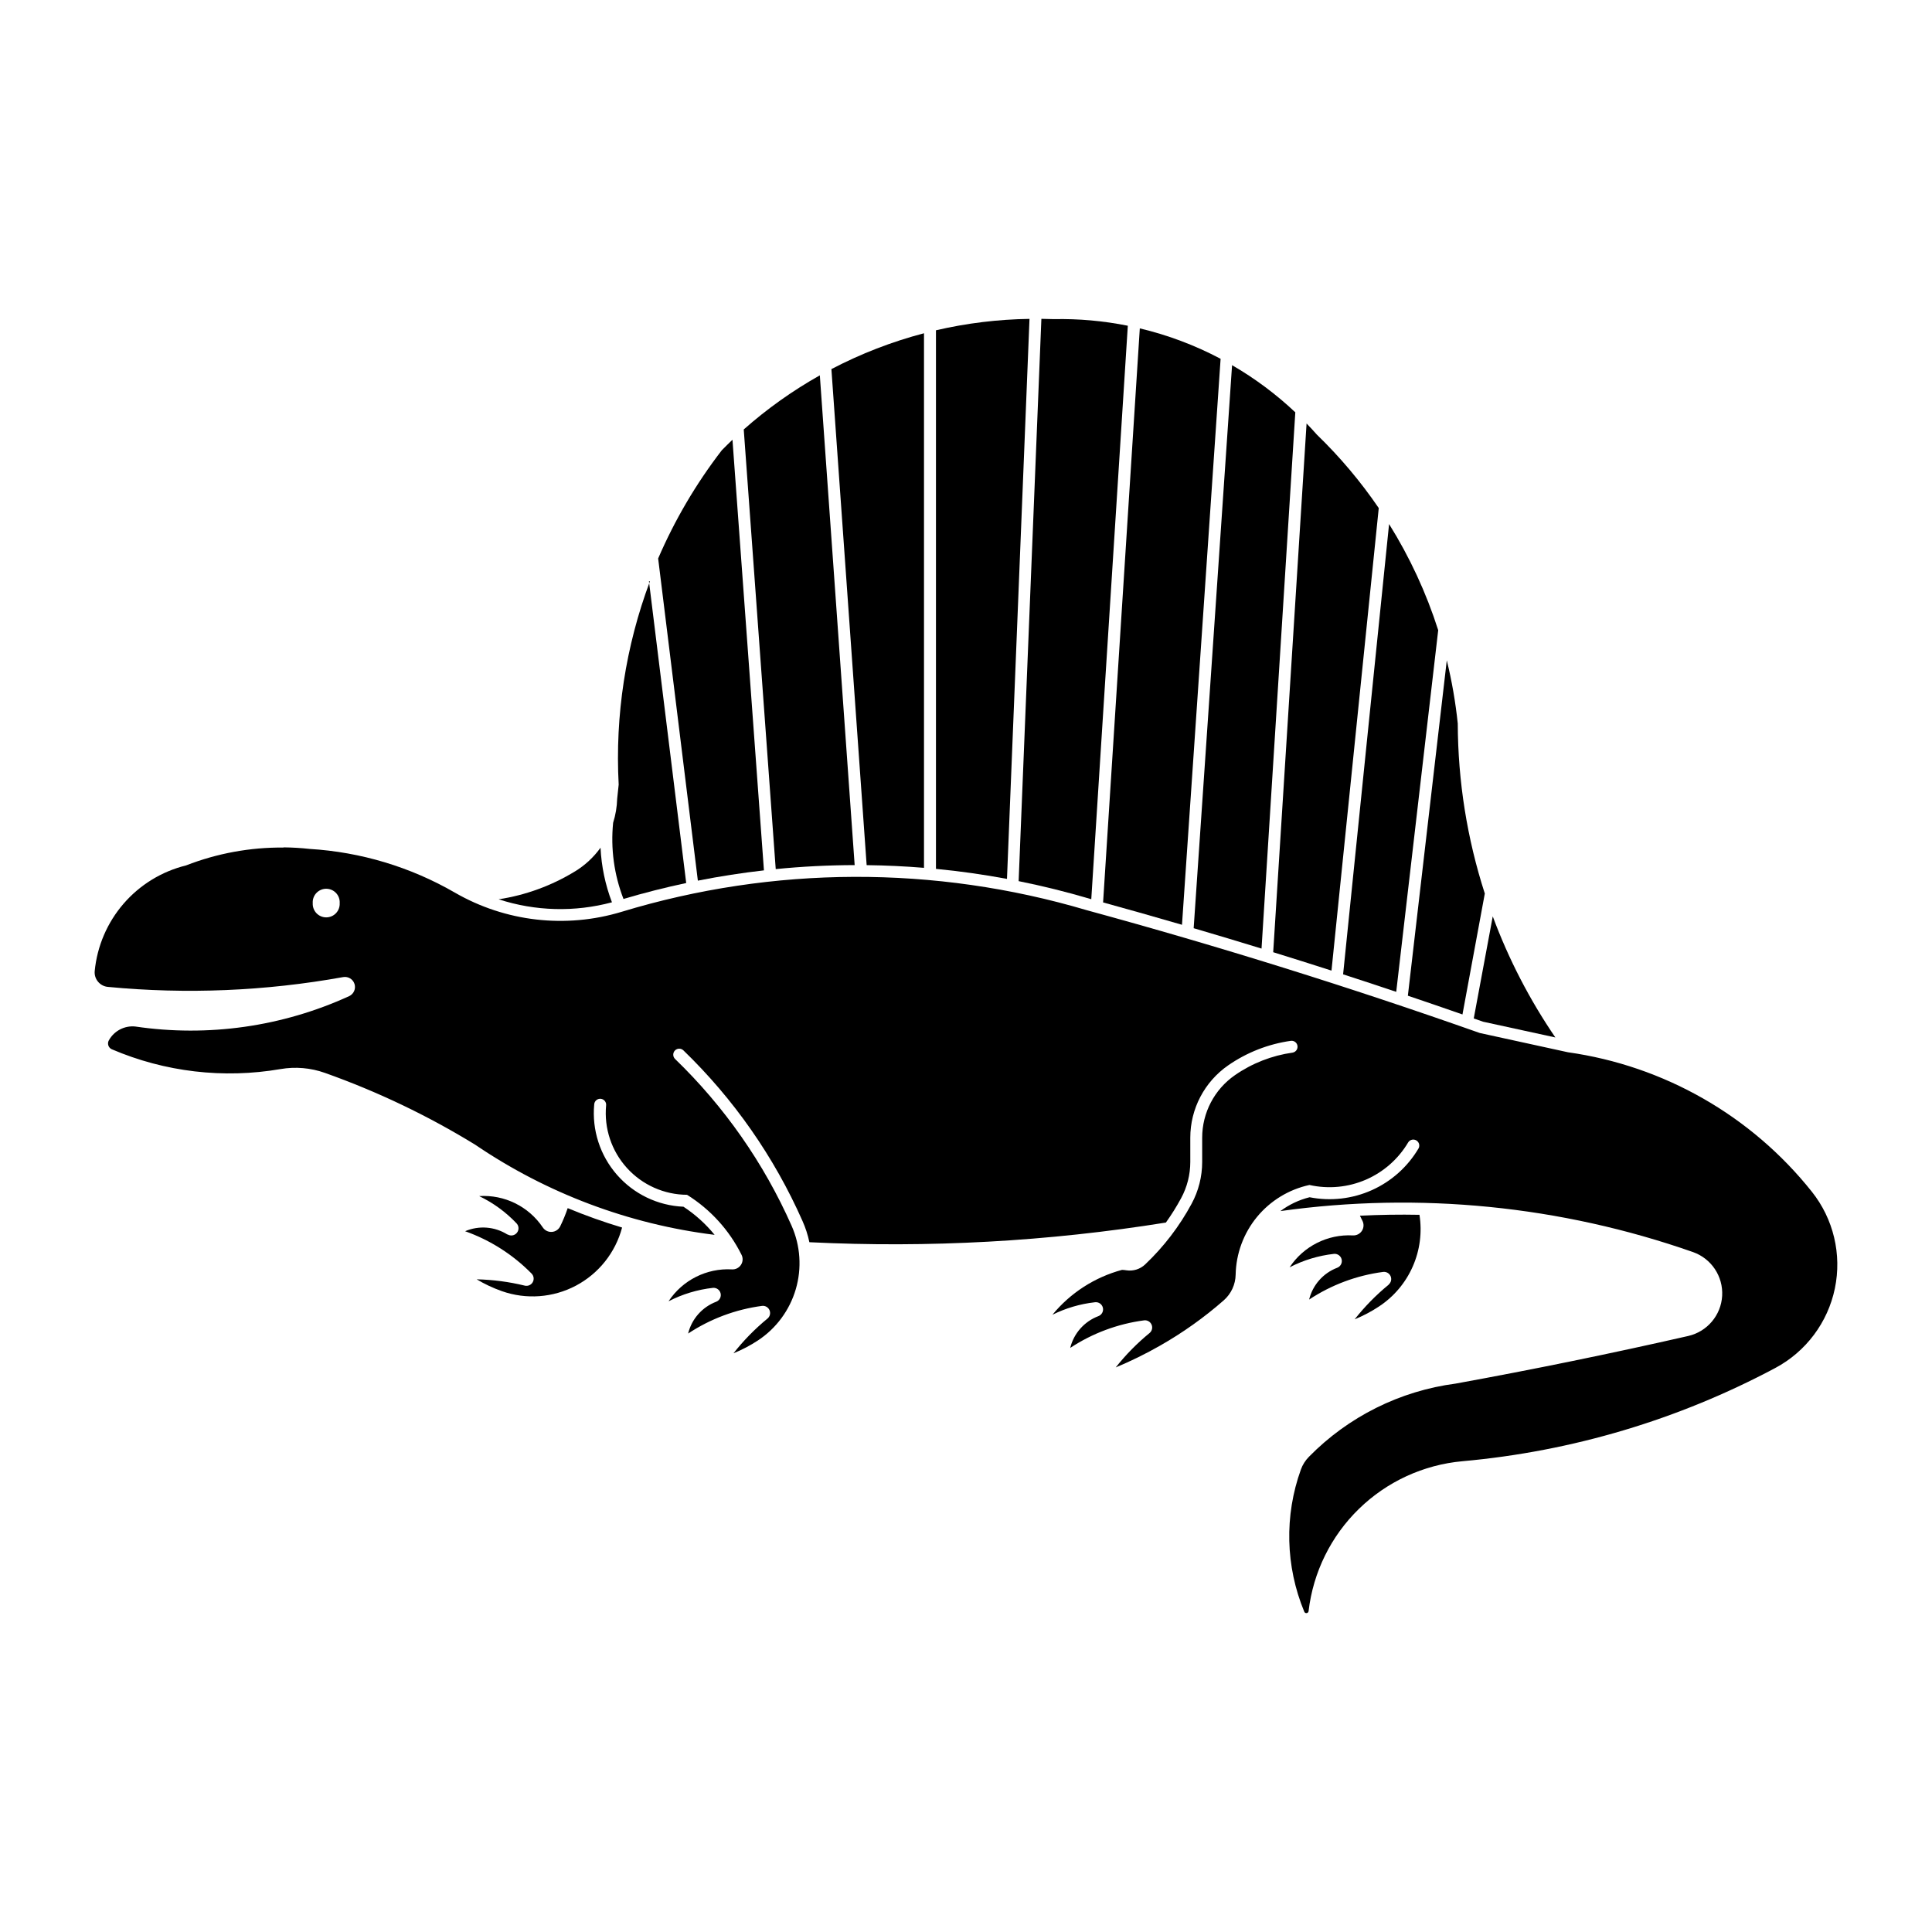
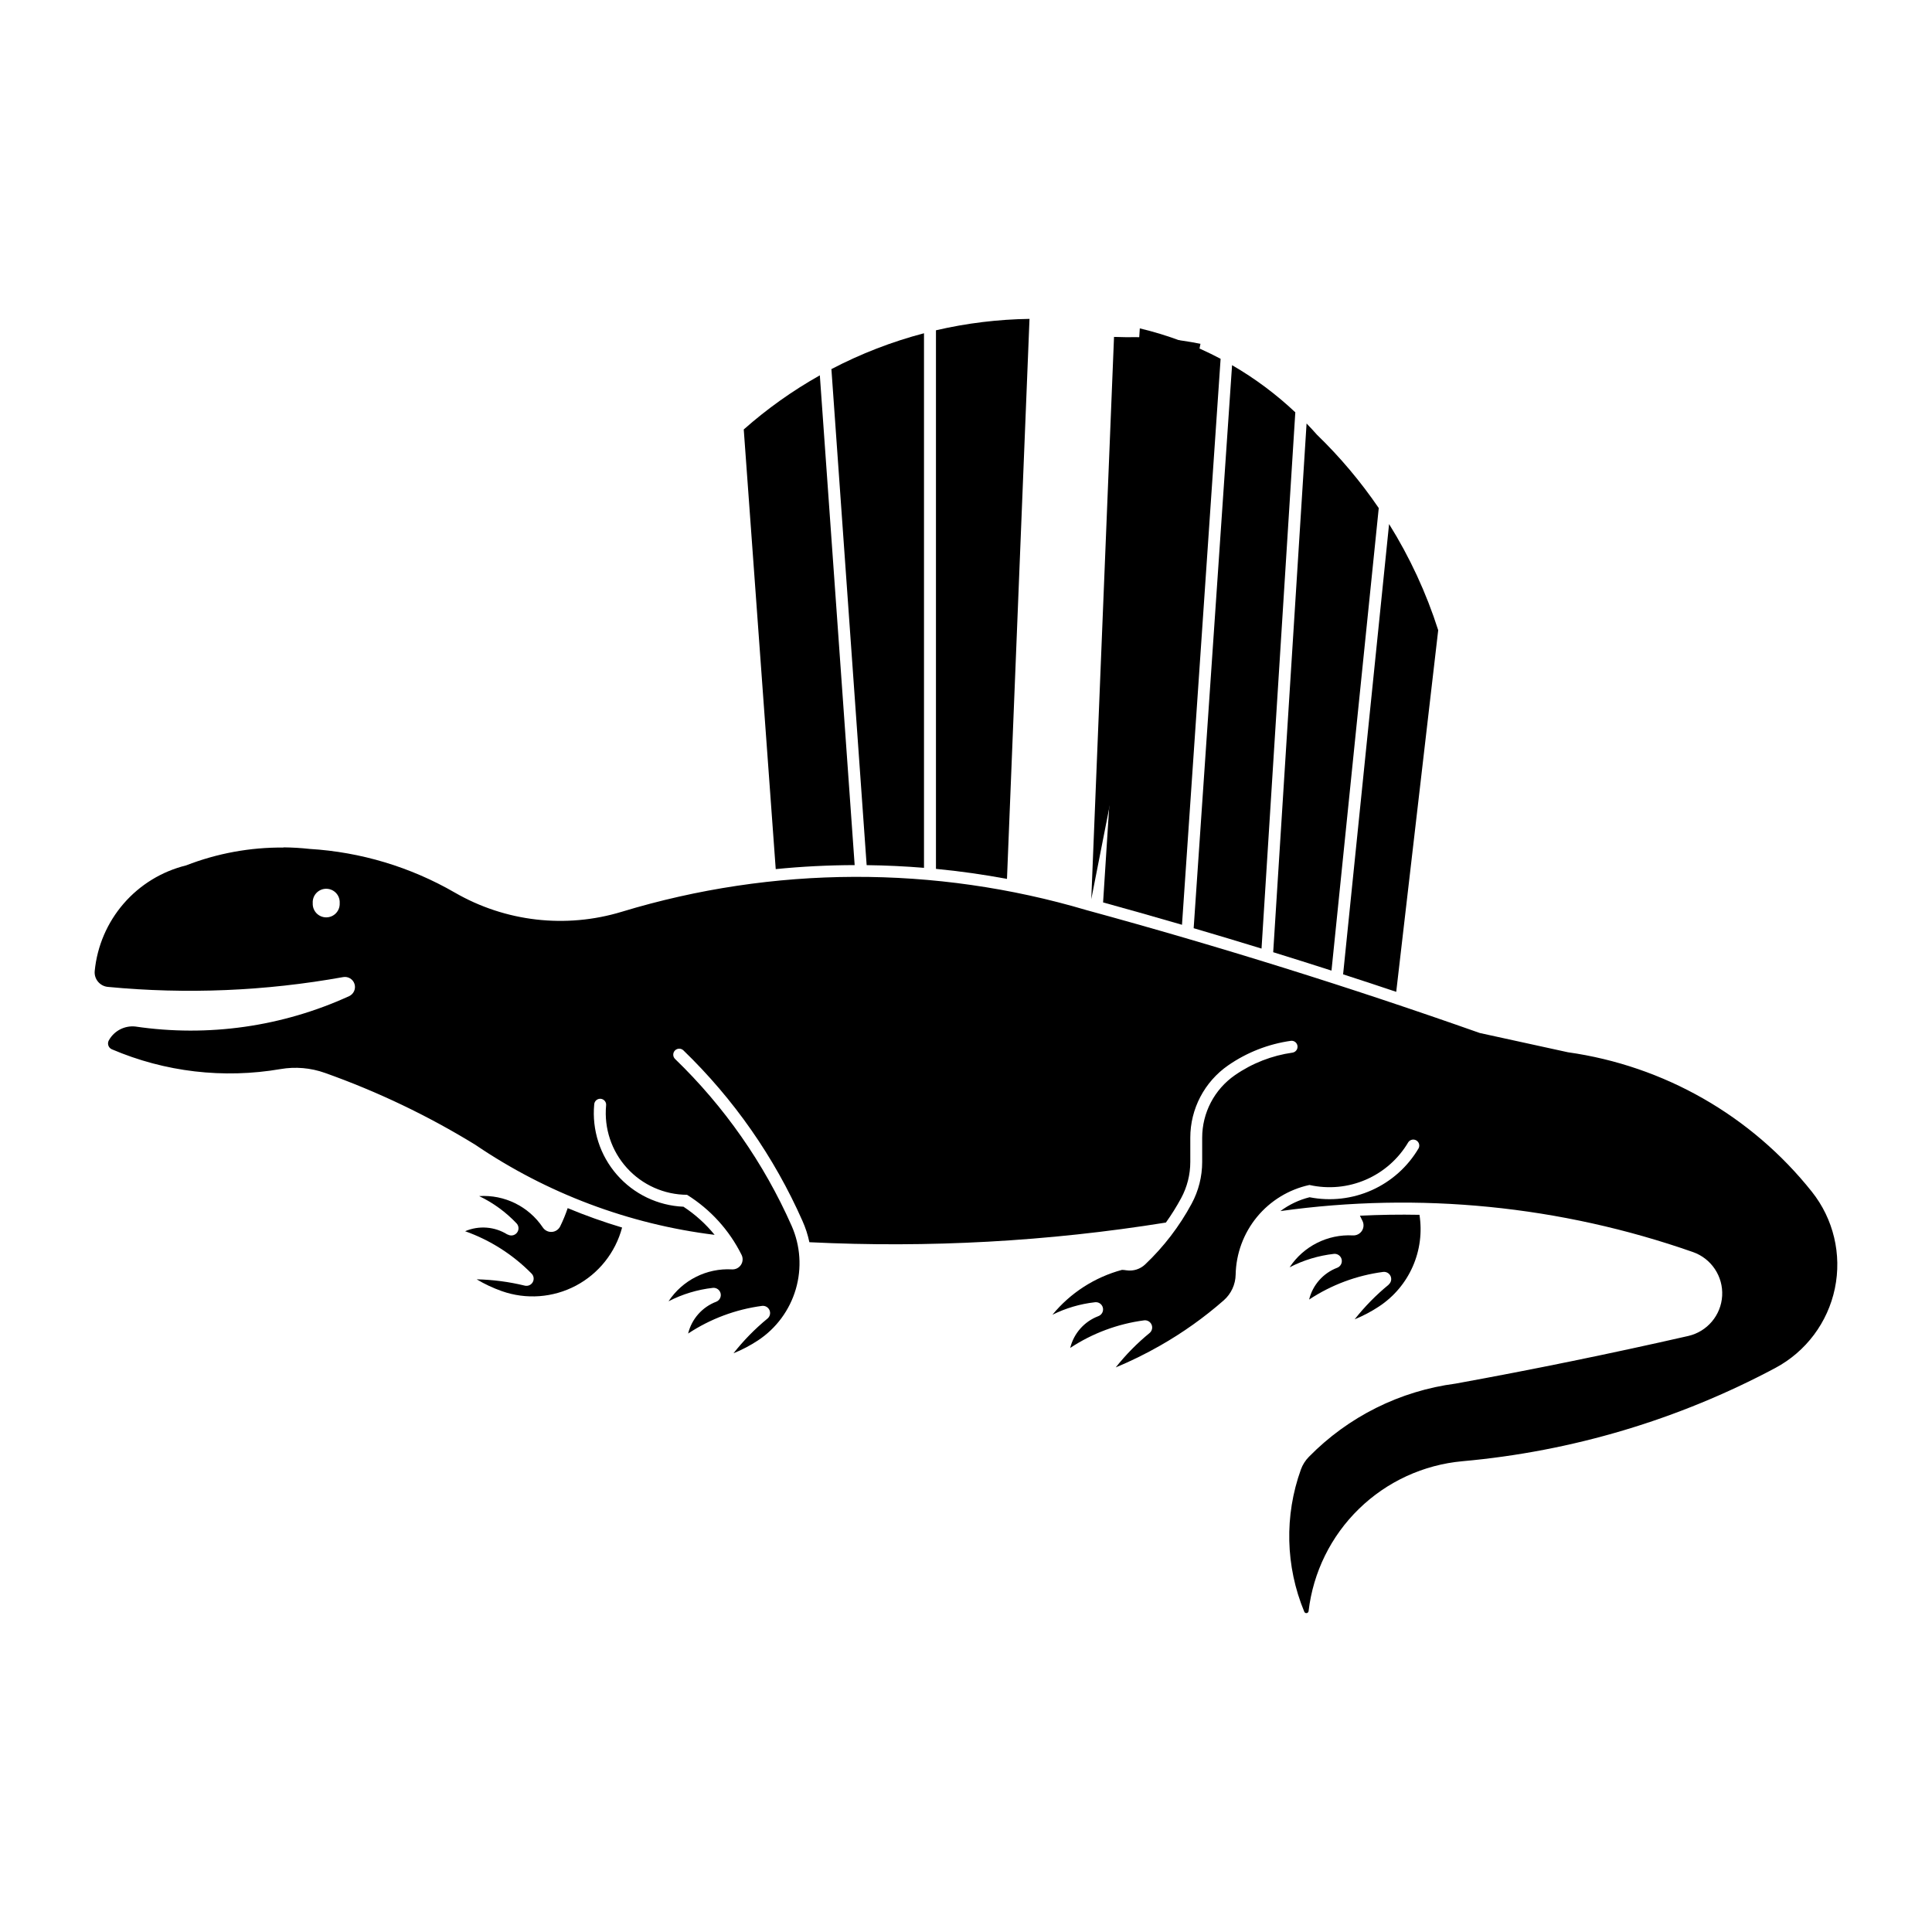
<svg xmlns="http://www.w3.org/2000/svg" fill="#000000" width="800px" height="800px" version="1.1" viewBox="144 144 512 512">
  <g>
    <path d="m219.14 368.61c-8.832-0.078-17.598 1.531-25.832 4.734-6.434 1.586-12.219 5.125-16.555 10.137-4.336 5.012-7.008 11.242-7.652 17.84-0.102 1.027 0.215 2.051 0.879 2.844 0.66 0.793 1.613 1.289 2.641 1.375 20.793 1.984 41.758 1.109 62.309-2.598 1.32-0.238 2.613 0.539 3.019 1.816s-0.199 2.66-1.414 3.227c-17.723 8.105-37.41 10.902-56.688 8.051-2.856-0.289-5.609 1.152-7 3.664-0.234 0.414-0.281 0.906-0.133 1.355 0.148 0.453 0.48 0.82 0.914 1.012 14.086 6.027 29.613 7.848 44.707 5.25 3.949-0.68 8.004-0.332 11.773 1.012 13.898 4.934 27.242 11.309 39.812 19.02 18.957 12.891 40.711 21.082 63.461 23.898-2.352-2.894-5.137-5.406-8.254-7.453-6.793-0.289-13.172-3.356-17.641-8.48-4.473-5.125-6.644-11.855-6.012-18.629 0.023-0.43 0.219-0.828 0.543-1.113 0.324-0.281 0.746-0.418 1.176-0.383 0.43 0.039 0.824 0.25 1.094 0.586 0.27 0.332 0.391 0.762 0.336 1.188-0.562 6.051 1.438 12.055 5.516 16.555 4.078 4.504 9.859 7.086 15.934 7.117 6.195 3.867 11.199 9.375 14.449 15.914 0.426 0.852 0.363 1.867-0.164 2.66-0.527 0.797-1.438 1.25-2.387 1.191-6.707-0.371-13.102 2.852-16.797 8.457 3.676-1.898 7.664-3.106 11.773-3.562 0.941-0.078 1.797 0.539 2.019 1.453 0.223 0.918-0.262 1.859-1.133 2.215-3.731 1.406-6.523 4.566-7.473 8.438 5.894-3.894 12.594-6.402 19.598-7.328 0.84-0.098 1.648 0.375 1.977 1.156s0.102 1.688-0.559 2.219c-3.32 2.727-6.336 5.805-8.992 9.184 2.273-0.922 4.453-2.066 6.504-3.418 4.832-3.195 8.375-8.004 10.004-13.562 1.629-5.562 1.234-11.52-1.113-16.82-7.344-16.582-17.828-31.59-30.875-44.191-0.633-0.609-0.648-1.613-0.043-2.246 0.609-0.629 1.613-0.648 2.246-0.039 13.336 12.891 24.051 28.238 31.555 45.203 0.812 1.809 1.426 3.699 1.832 5.641 31.59 1.551 63.254-0.195 94.48-5.211 1.48-2.066 2.828-4.227 4.035-6.461 1.594-2.945 2.43-6.242 2.43-9.594v-6.422c-0.004-7.656 3.75-14.824 10.043-19.184 4.969-3.441 10.672-5.668 16.656-6.504 0.84-0.078 1.594 0.52 1.707 1.355 0.117 0.84-0.445 1.617-1.277 1.773-5.504 0.77-10.75 2.82-15.312 5.988-5.43 3.769-8.668 9.961-8.668 16.57v6.422c0 3.867-0.961 7.672-2.801 11.074-3.223 5.981-7.379 11.406-12.309 16.078-1.324 1.258-3.152 1.832-4.961 1.562-0.387-0.066-0.777-0.105-1.172-0.117-7.238 1.945-13.688 6.106-18.445 11.895 3.539-1.754 7.356-2.879 11.281-3.316 0.965-0.117 1.863 0.504 2.09 1.449 0.227 0.945-0.293 1.906-1.203 2.238-3.719 1.41-6.504 4.559-7.453 8.418 5.894-3.891 12.598-6.387 19.598-7.309 0.836-0.094 1.637 0.371 1.969 1.145 0.332 0.773 0.117 1.672-0.527 2.211-3.312 2.707-6.32 5.766-8.977 9.121 4.043-1.684 7.973-3.613 11.773-5.785 6.012-3.422 11.66-7.441 16.859-12 1.961-1.727 3.106-4.203 3.148-6.812 0.113-5.582 2.106-10.965 5.652-15.277 3.551-4.309 8.449-7.297 13.902-8.477 5.008 1.125 10.242 0.637 14.949-1.402 4.711-2.039 8.652-5.519 11.254-9.941 0.477-0.688 1.398-0.891 2.117-0.469 0.723 0.422 0.992 1.328 0.621 2.074-2.875 4.894-7.203 8.773-12.379 11.098-5.18 2.328-10.949 2.988-16.52 1.891-2.797 0.695-5.43 1.941-7.738 3.668 36.797-5.148 74.297-1.422 109.36 10.867 4.863 1.719 8.004 6.445 7.711 11.594-0.297 5.152-3.961 9.484-8.988 10.637-20.453 4.66-41.008 8.867-61.648 12.621-14.77 1.938-28.461 8.773-38.887 19.41-0.938 0.953-1.66 2.098-2.117 3.356-4.406 12.227-4.09 25.66 0.887 37.668 0.094 0.266 0.359 0.43 0.641 0.391 0.277-0.035 0.492-0.266 0.512-0.547 1.211-10.293 5.922-19.855 13.348-27.086 7.422-7.231 17.109-11.688 27.43-12.621 29.008-2.602 57.195-11 82.891-24.703 8.137-4.336 13.926-12.062 15.801-21.09s-0.363-18.422-6.106-25.637c-16.023-20.133-39.156-33.355-64.633-36.949l-23.363-5.106c-34.332-12.121-69.094-22.98-104.22-32.562-40.211-11.902-83.027-11.754-123.16 0.434-14.82 4.504-30.844 2.664-44.254-5.086-11.746-6.785-24.91-10.746-38.453-11.566-2.305-0.254-4.617-0.391-6.938-0.414zm11.074 10.93c1.031-0.066 2.039 0.312 2.769 1.039 0.73 0.73 1.109 1.742 1.039 2.769 0.051 0.98-0.301 1.938-0.977 2.652-0.676 0.711-1.613 1.113-2.594 1.113s-1.918-0.402-2.594-1.113c-0.676-0.715-1.027-1.672-0.977-2.652-0.066-0.945 0.25-1.879 0.875-2.594 0.629-0.715 1.512-1.152 2.457-1.215z" />
    <path d="m392.04 231.53c8.133-1.891 16.441-2.902 24.789-3.023l-5.969 148.41h0.004c-6.234-1.16-12.512-2.047-18.824-2.656z" />
-     <path d="m433.2 382.3c-0.133-0.039-0.266-0.078-0.398-0.117-6.211-1.836-12.5-3.394-18.852-4.672l6.027-149.02v0.004c1.102 0.012 2.203 0.035 3.305 0.078 6.578-0.133 13.152 0.457 19.602 1.75z" />
+     <path d="m433.2 382.3l6.027-149.02v0.004c1.102 0.012 2.203 0.035 3.305 0.078 6.578-0.133 13.152 0.457 19.602 1.75z" />
    <path d="m446.06 231.03-9.73 152.12c6.984 1.926 13.953 3.898 20.91 5.926l10.234-149.99c-6.769-3.582-13.965-6.293-21.414-8.062z" />
    <path d="m278.47 471.16c-3.363-2.117-7.555-2.445-11.207-0.875 6.648 2.363 12.672 6.203 17.621 11.238 0.59 0.605 0.711 1.527 0.297 2.266-0.414 0.734-1.266 1.113-2.09 0.922-4.184-1.02-8.465-1.582-12.77-1.676 2.109 1.262 4.344 2.309 6.664 3.129 6.457 2.277 13.574 1.754 19.629-1.445 6.055-3.203 10.492-8.789 12.246-15.41-4.894-1.465-9.703-3.18-14.418-5.141-0.555 1.656-1.223 3.269-1.992 4.84-0.426 0.848-1.273 1.406-2.223 1.461-0.945 0.059-1.855-0.395-2.379-1.184-3.746-5.574-10.172-8.738-16.871-8.309 3.723 1.785 7.086 4.238 9.926 7.238 0.645 0.695 0.676 1.762 0.074 2.496-0.602 0.738-1.652 0.918-2.465 0.426z" />
-     <path d="m296.4 374.92c2.641-1.617 4.938-3.75 6.746-6.266 0.238 4.953 1.262 9.832 3.027 14.465-9.875 2.648-20.309 2.371-30.031-0.797 7.172-1.098 14.055-3.613 20.246-7.402z" />
-     <path d="m315.98 298.05 9.871 79.961c-5.594 1.188-11.137 2.594-16.621 4.219-2.488-6.418-3.43-13.336-2.746-20.188 0.652-2.062 1.012-4.207 1.074-6.367 0.113-1.25 0.246-2.5 0.398-3.746-0.977-18.34 1.844-36.68 8.281-53.879z" />
-     <path d="m328.94 377.38c5.797-1.145 11.641-2.055 17.512-2.723l-8.34-114.12c-0.957 0.914-1.898 1.844-2.828 2.789-6.797 8.816-12.461 18.449-16.867 28.672z" />
    <path d="m341.1 257.81c6.195-5.481 12.953-10.285 20.164-14.34l9.23 129.79c-6.984 0.016-13.965 0.371-20.918 1.062z" />
    <path d="m373.67 373.27c5.074 0.062 10.141 0.301 15.199 0.715v-141.67c-8.512 2.234-16.742 5.422-24.539 9.5z" />
    <path d="m470.51 240.78-10.176 149.2v0.004c6.004 1.762 12 3.562 17.984 5.398l8.953-142.11c-5.086-4.801-10.711-8.992-16.762-12.5z" />
    <path d="m509.38 278.67-12.52 122.55c-5.141-1.652-10.289-3.277-15.449-4.875l8.844-140.11v-0.004c0.938 0.969 1.852 1.957 2.746 2.969 6.113 5.914 11.609 12.438 16.395 19.465z" />
    <path d="m525.14 311.01c-3.152-9.879-7.527-19.328-13.02-28.129l-12.184 119.33c4.699 1.523 9.395 3.066 14.078 4.637z" />
-     <path d="m537.49 380.8c-4.699-14.559-7.117-29.758-7.168-45.055-0.586-5.644-1.559-11.242-2.906-16.754l-10.316 88.883c4.832 1.633 9.656 3.285 14.469 4.965z" />
-     <path d="m534.56 413.9c0.824 0.289 1.648 0.574 2.469 0.863l19.16 4.172v0.004c-6.816-9.98-12.391-20.758-16.594-32.09z" />
    <path d="m512.03 484.44c-3.336 2.727-6.363 5.809-9.031 9.191 2.273-0.926 4.449-2.074 6.496-3.434 3.918-2.594 7.008-6.262 8.898-10.562 1.895-4.301 2.512-9.055 1.781-13.699-5.262-0.102-10.527-0.02-15.781 0.238 0.234 0.453 0.457 0.91 0.676 1.371 0.426 0.852 0.363 1.863-0.164 2.66-0.527 0.793-1.434 1.246-2.387 1.191-6.688-0.359-13.066 2.859-16.758 8.453 3.664-1.895 7.644-3.102 11.742-3.562 0.949-0.094 1.824 0.527 2.047 1.457 0.219 0.93-0.281 1.879-1.172 2.223-3.719 1.414-6.5 4.562-7.445 8.426 5.887-3.887 12.578-6.391 19.574-7.316 0.848-0.121 1.676 0.336 2.019 1.125 0.344 0.785 0.121 1.703-0.547 2.242z" />
  </g>
</svg>